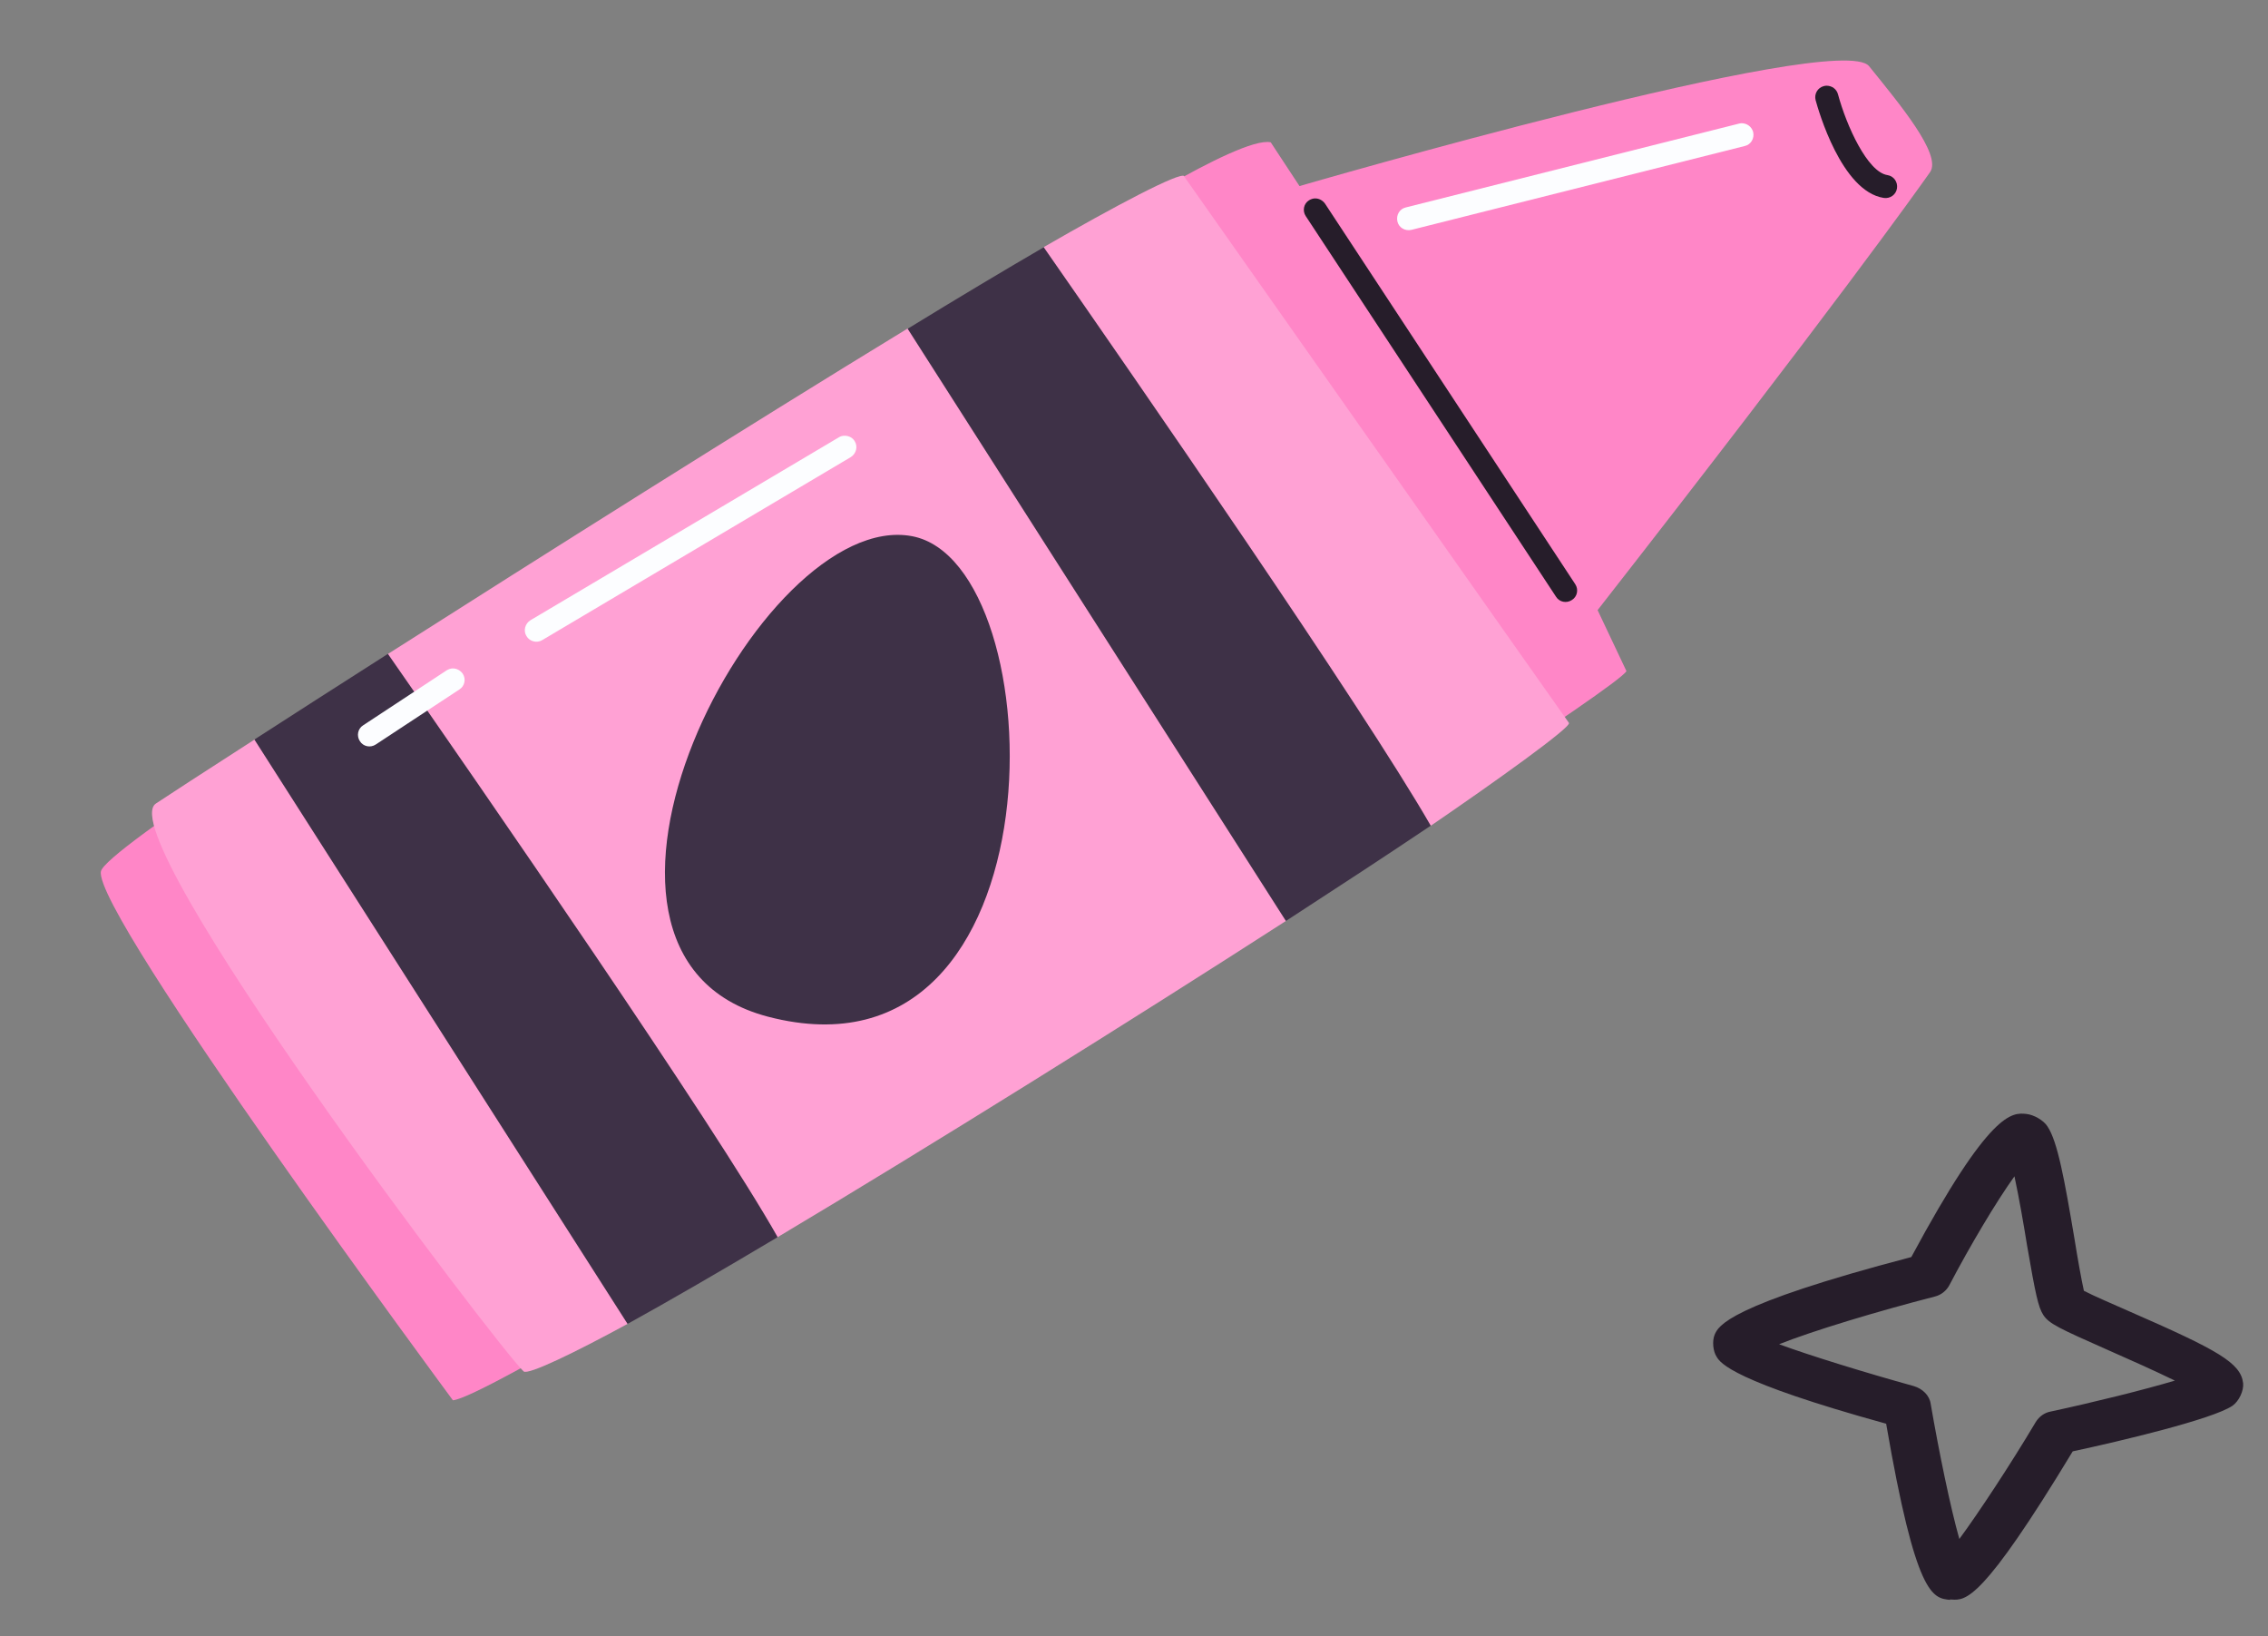
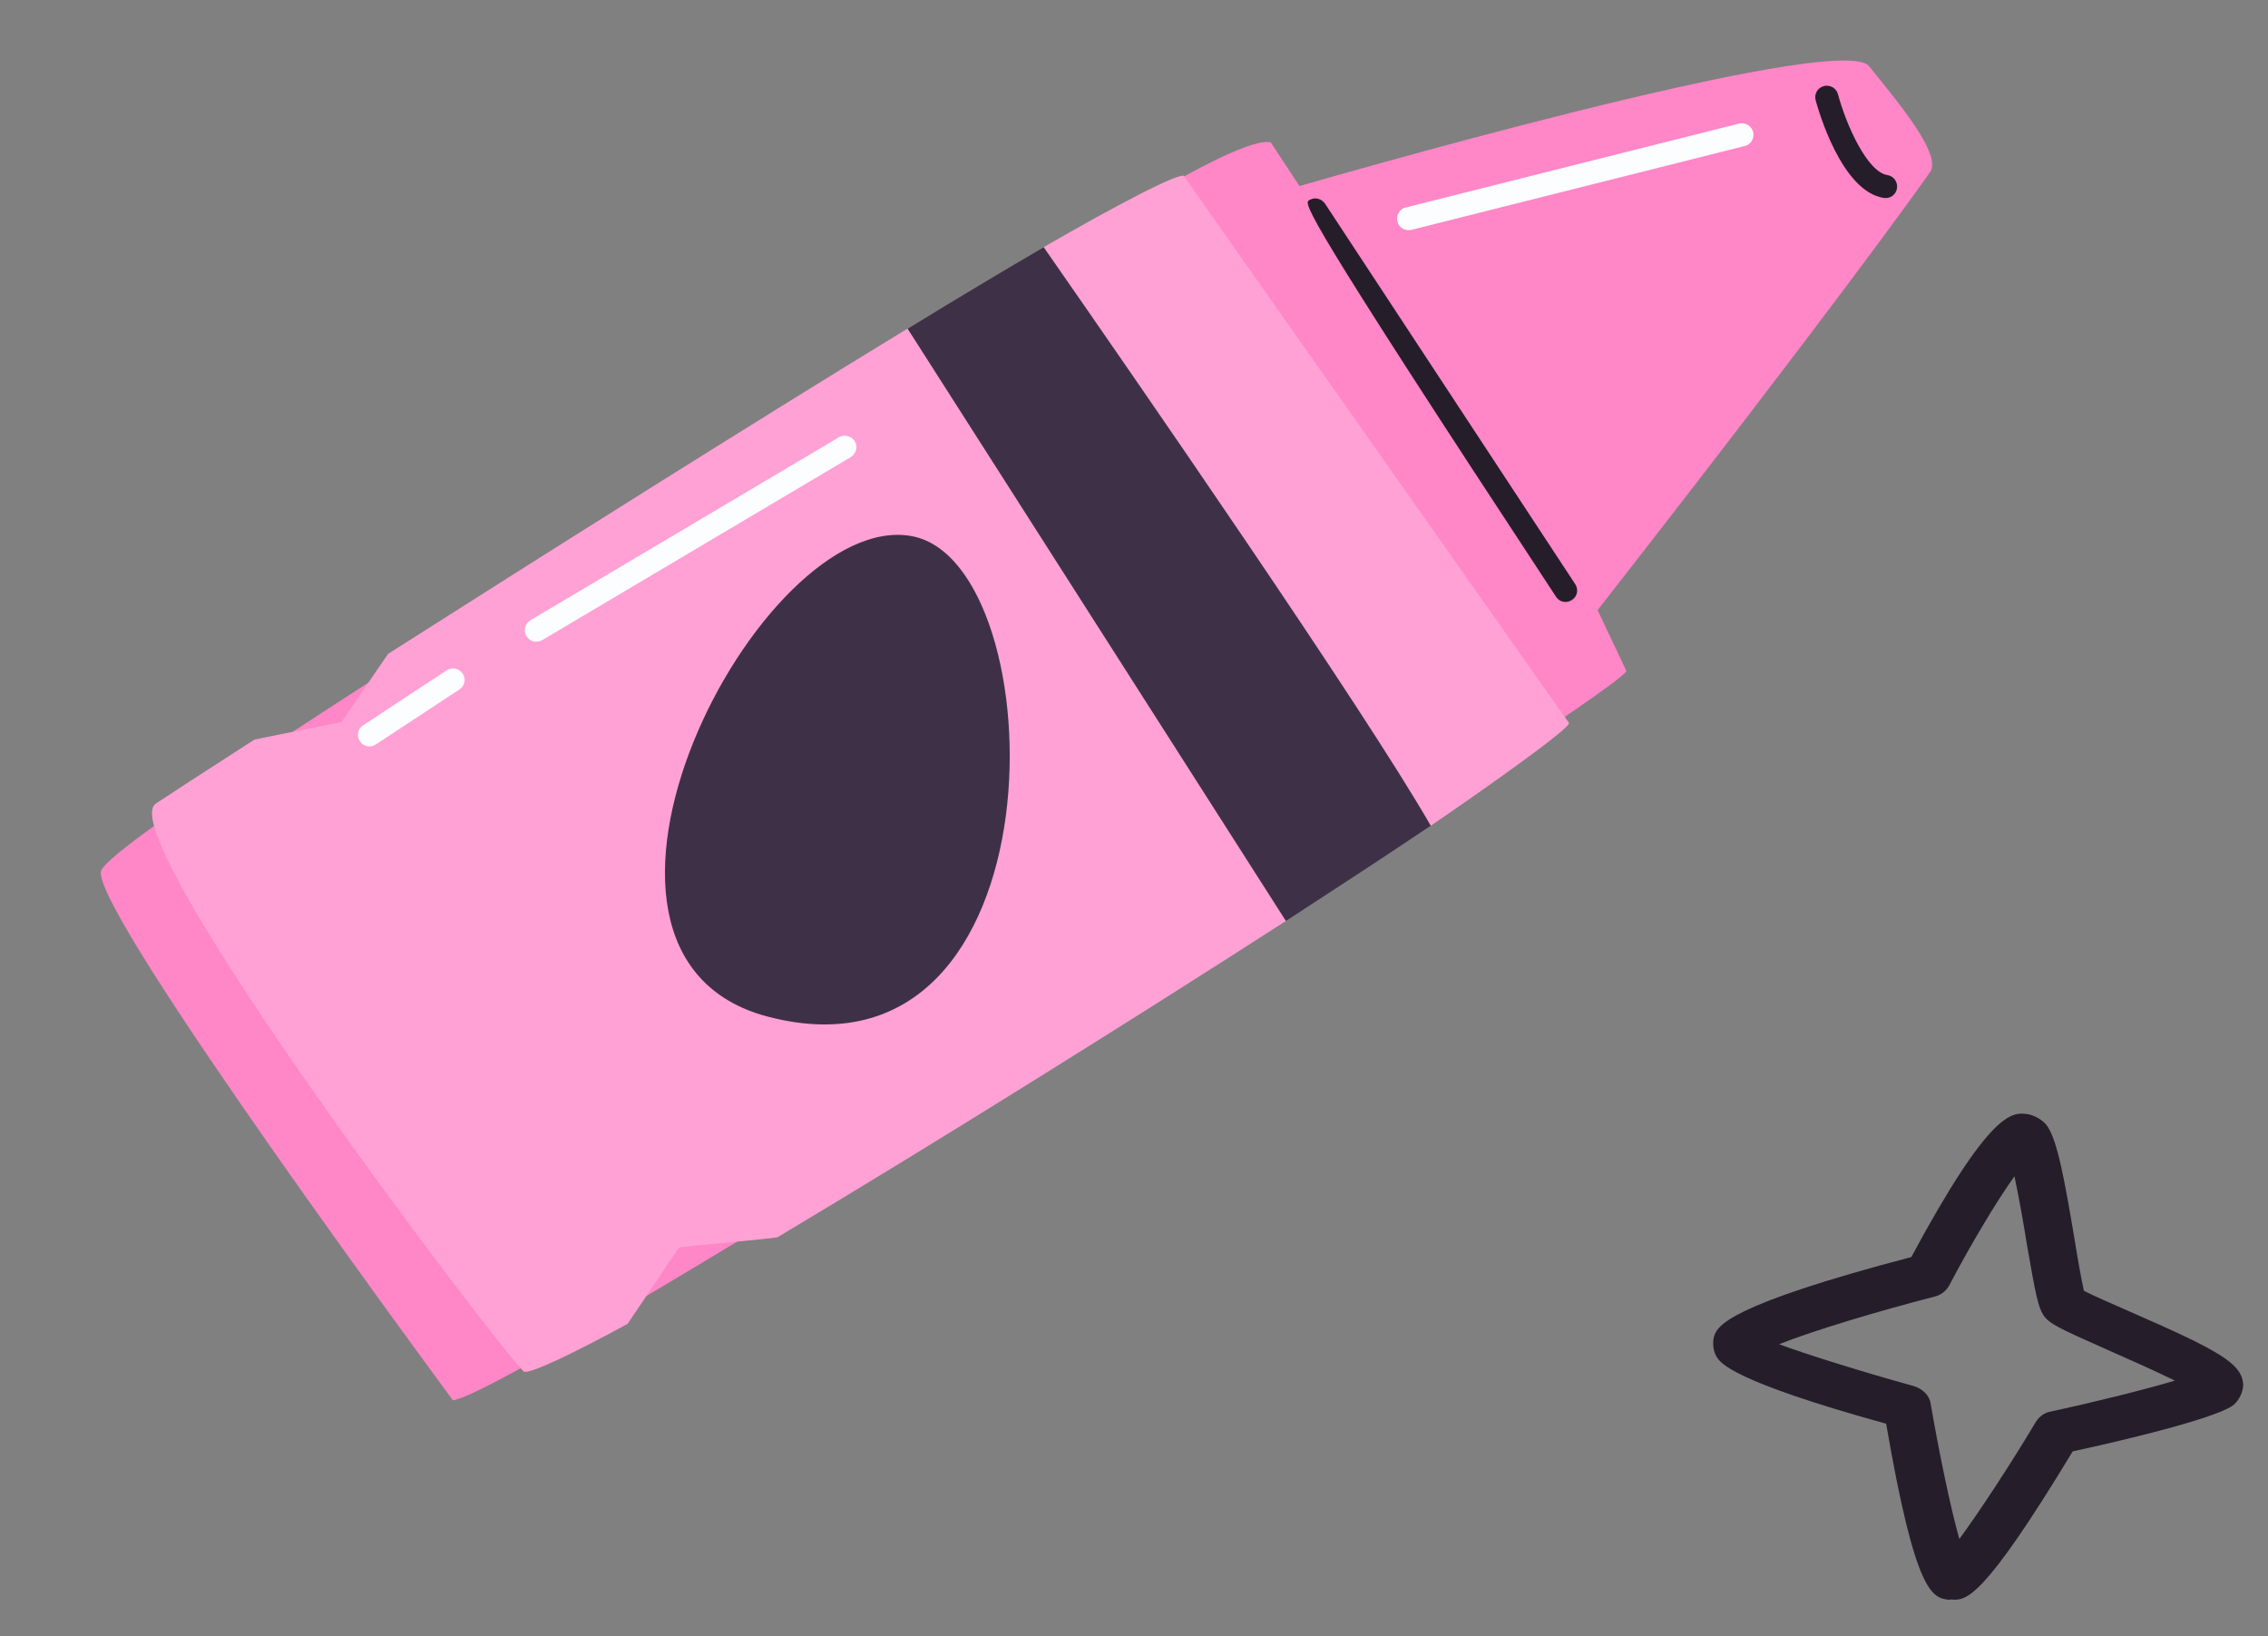
<svg xmlns="http://www.w3.org/2000/svg" width="165" height="119" viewBox="0 0 165 119" fill="none">
  <rect x="0" y="0" width="165" height="119" fill="#808080" stroke="none" />
  <path d="M141.874 116.369C140.596 116.246 139.388 116.129 137.22 103.557C126.05 100.472 125.168 99.144 124.896 98.703C124.622 98.294 124.554 97.555 124.738 97.095C125.009 96.452 125.642 94.952 139.051 91.434C144.786 80.771 146.374 80.924 147.41 81.024C147.963 81.077 148.689 81.498 148.96 81.938C149.691 83.028 150.192 85.785 150.924 90.126C151.141 91.485 151.435 93.138 151.606 93.888C152.27 94.239 153.709 94.855 154.912 95.386C161.367 98.207 163.021 99.131 163.191 100.613C163.243 101.16 162.891 101.923 162.405 102.258C160.952 103.233 154.281 104.82 150.793 105.567C144.2 116.466 143.02 116.416 141.981 116.347C141.981 116.347 141.912 116.341 141.877 116.337L141.874 116.369ZM129.413 97.769C131.634 98.589 135.696 99.841 139.227 100.819C139.87 101.008 140.38 101.504 140.461 102.117C141.064 105.616 141.895 109.648 142.545 111.941C143.989 109.977 146.277 106.502 148.107 103.428C148.353 103.038 148.729 102.755 149.19 102.672C152.358 101.99 155.965 101.095 158.226 100.421C156.761 99.706 154.756 98.812 153.452 98.24C149.775 96.611 149.074 96.288 148.649 95.642C148.286 95.065 148.092 94.186 147.466 90.557C147.249 89.198 146.891 87.124 146.554 85.562C145.226 87.409 143.311 90.634 141.816 93.485C141.604 93.879 141.225 94.193 140.761 94.307C136.615 95.373 131.877 96.796 129.375 97.797L129.413 97.769Z" fill="#261D2A" />
  <path d="M78.981 17.13C78.981 17.13 90.147 9.851 92.447 10.351L94.54 13.534C94.54 13.534 133.806 2.117 135.979 4.816C138.153 7.515 141.301 11.254 140.414 12.521C139.527 13.788 133.33 22.484 116.228 44.378L118.327 48.816C117.092 50.989 37.281 101.501 32.949 101.853C32.949 101.853 6.731 66.41 7.343 63.378C7.954 60.347 78.988 17.163 78.988 17.163L78.981 17.13Z" fill="#FF86C7" />
  <path d="M86.148 12.833C86.148 12.833 113.089 51.112 114.142 52.581C114.347 52.88 108.72 56.899 104.105 60.054L96.445 60.62L93.551 66.989C82.383 74.182 67.605 83.409 56.575 89.986C56.392 90.095 49.556 90.648 49.391 90.754L45.656 96.296C41.834 98.377 38.401 100.043 38.093 99.751C36.223 98.017 7.98 60.771 11.336 58.45C11.875 58.088 15.181 55.933 18.524 53.788L24.838 52.525L28.237 47.558C39.271 40.533 54.361 31.012 66.029 23.897L72.91 23.851C73.336 23.6 75.947 17.966 75.947 17.966C81.026 15.034 85.875 12.464 86.161 12.813L86.148 12.833Z" fill="#FFA1D4" />
  <path d="M132.887 6.234C133.266 6.235 133.611 6.468 133.716 6.858C134.337 9.165 135.863 12.509 137.309 12.735C137.773 12.803 138.076 13.235 138.008 13.698C137.94 14.162 137.508 14.465 137.045 14.397C133.957 13.918 132.278 7.973 132.09 7.291C131.971 6.836 132.231 6.381 132.686 6.262C132.752 6.247 132.817 6.232 132.887 6.234Z" fill="#261D2A" />
-   <path d="M95.672 14.434C95.946 14.424 96.22 14.569 96.393 14.806L114.598 42.487C114.858 42.877 114.751 43.4 114.358 43.643C113.969 43.903 113.445 43.797 113.202 43.403L94.997 15.722C94.737 15.333 94.844 14.809 95.237 14.566C95.374 14.484 95.534 14.43 95.689 14.43L95.672 14.434Z" fill="#261D2A" />
+   <path d="M95.672 14.434C95.946 14.424 96.22 14.569 96.393 14.806L114.598 42.487C114.858 42.877 114.751 43.4 114.358 43.643C113.969 43.903 113.445 43.797 113.202 43.403C94.737 15.333 94.844 14.809 95.237 14.566C95.374 14.484 95.534 14.43 95.689 14.43L95.672 14.434Z" fill="#261D2A" />
  <path d="M66.353 39.001C76.843 40.988 77.554 79.608 55.869 73.95C38.517 69.404 55.255 36.91 66.353 39.001Z" fill="#3E3147" />
  <path d="M126.712 8.964C127.091 8.965 127.44 9.214 127.545 9.604C127.648 10.063 127.388 10.518 126.929 10.621L102.68 16.72C102.221 16.823 101.766 16.563 101.663 16.104C101.56 15.644 101.82 15.19 102.279 15.087L126.528 8.988C126.528 8.988 126.659 8.959 126.728 8.961L126.712 8.964Z" fill="#FCFDFF" />
  <path d="M104.089 60.058C99.142 51.452 82.493 27.402 75.934 17.986C73.039 19.67 69.667 21.684 66.033 23.913L93.551 66.989C97.445 64.461 101.05 62.101 104.089 60.058Z" fill="#3E3147" />
-   <path d="M56.575 89.986C51.964 81.804 34.933 57.202 28.221 47.562C24.514 49.928 21.2 52.05 18.507 53.791L45.656 96.296C48.661 94.639 52.396 92.474 56.575 89.986Z" fill="#3E3147" />
  <path d="M61.457 31.694C61.75 31.697 62.041 31.838 62.185 32.099C62.428 32.492 62.285 33.006 61.892 33.25L39.452 46.557C39.058 46.8 38.527 46.661 38.3 46.264C38.057 45.871 38.2 45.356 38.593 45.113L61.034 31.806C61.17 31.723 61.302 31.694 61.457 31.694Z" fill="#FCFDFF" />
  <path d="M32.938 48.622C33.211 48.612 33.485 48.758 33.659 48.994C33.919 49.384 33.812 49.907 33.419 50.151L27.34 54.151C26.95 54.411 26.427 54.305 26.183 53.911C25.924 53.522 26.03 52.998 26.423 52.755L32.502 48.754C32.639 48.672 32.799 48.619 32.954 48.618L32.938 48.622Z" fill="#FCFDFF" />
</svg>